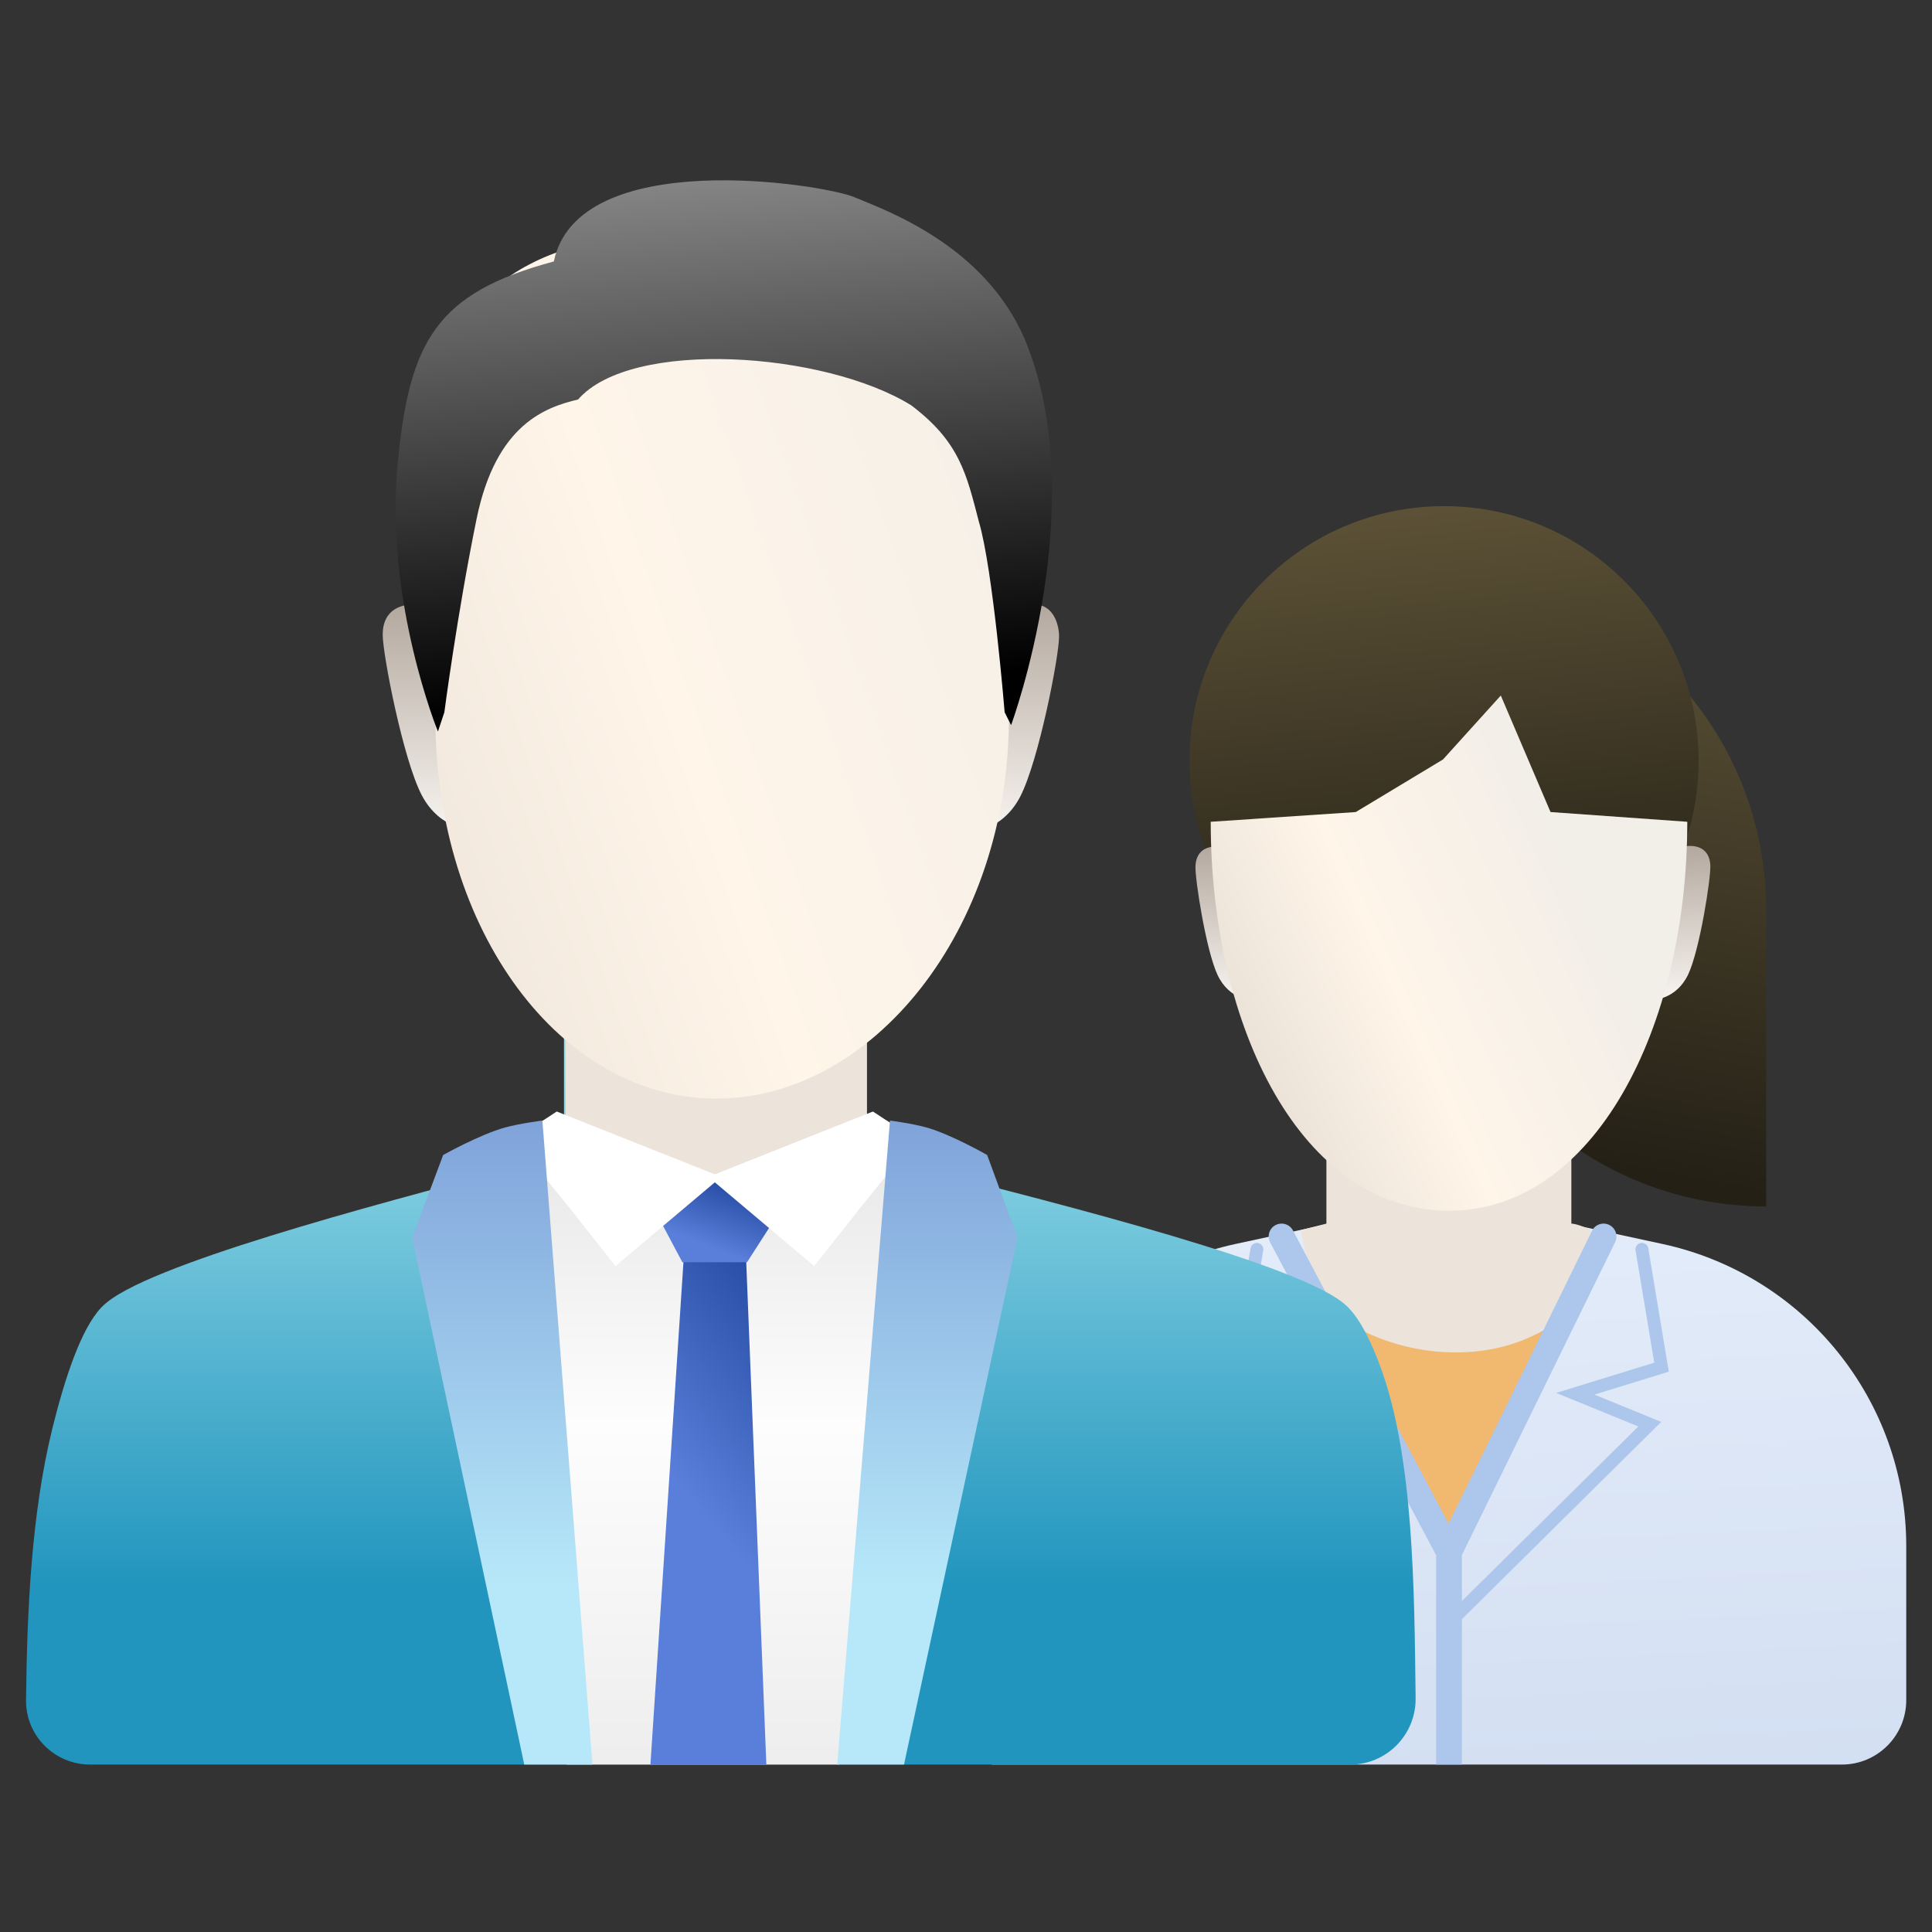
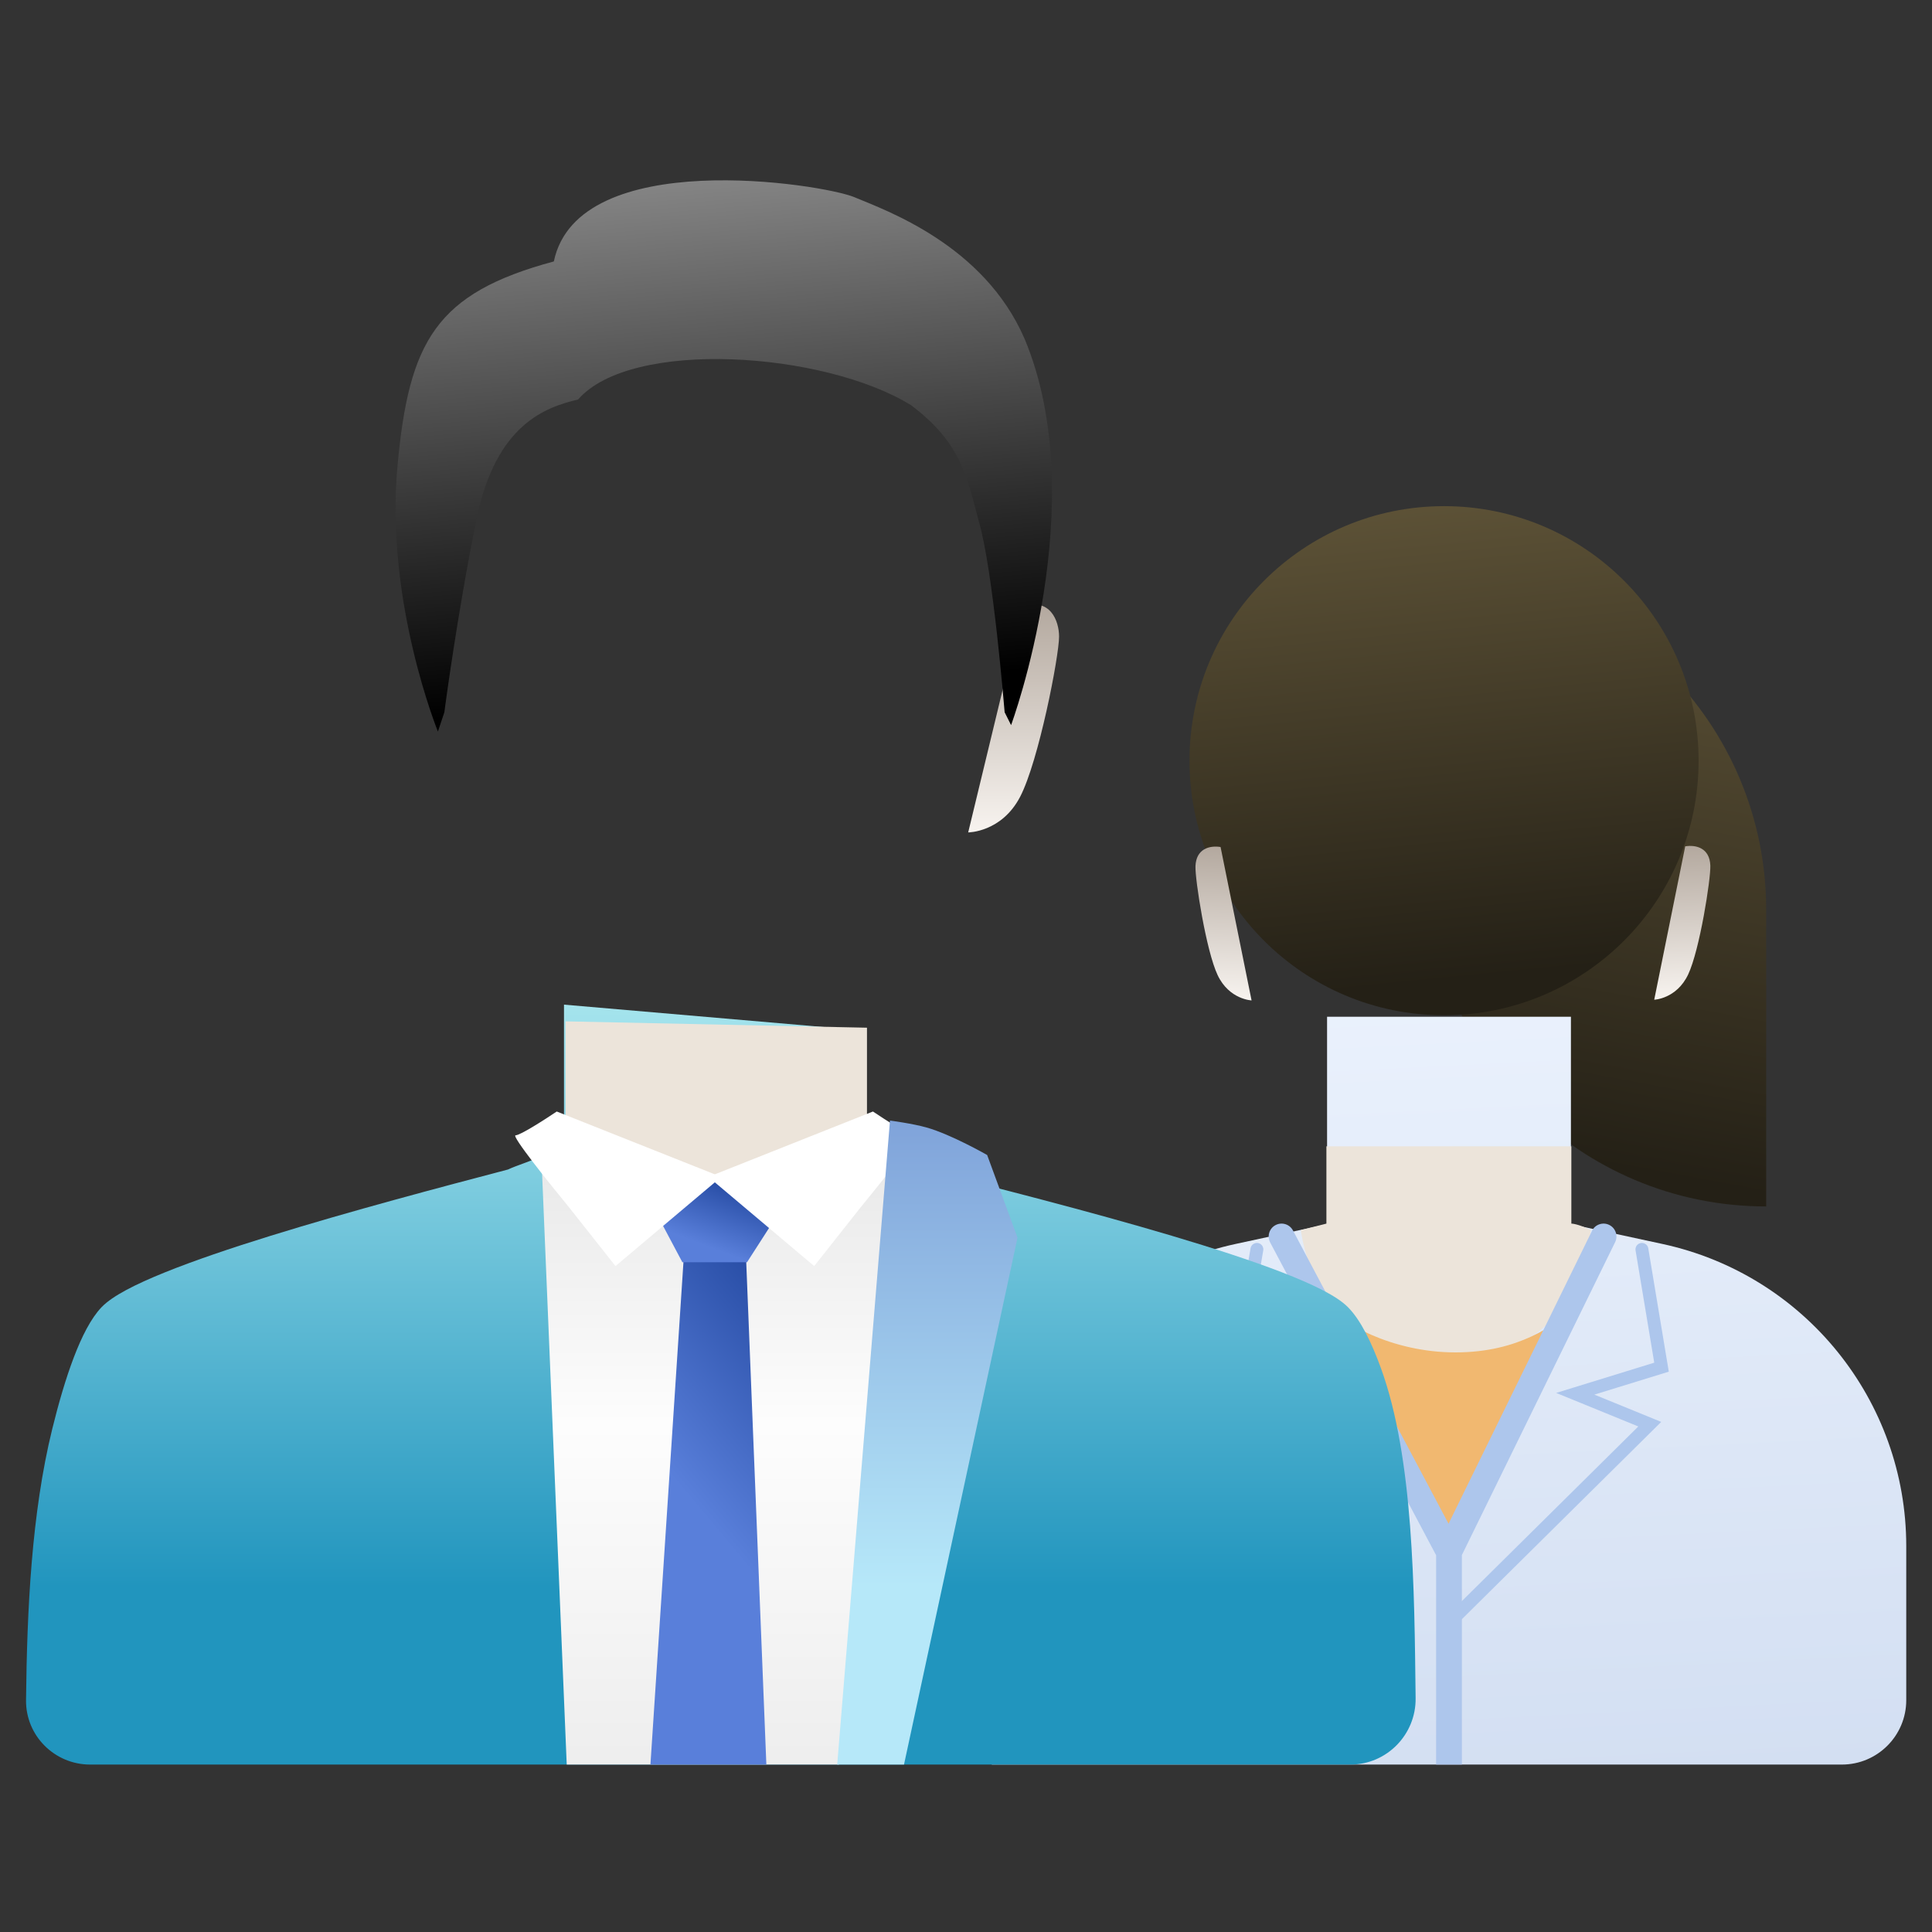
<svg xmlns="http://www.w3.org/2000/svg" width="116" height="116" viewBox="0 0 116 116" fill="none">
  <rect x="0" y="0" width="116" height="116" fill="#333333" stroke="none" />
  <path d="M106.044 54.628C106.044 43.427 96.964 34.347 85.763 34.347V52.155C85.763 63.356 94.843 72.436 106.044 72.436V54.628Z" fill="url(#paint0_linear_12054_5013)" />
  <path d="M101.986 45.674C101.986 54.115 95.143 60.958 86.702 60.958C78.261 60.958 71.418 54.115 71.418 45.674C71.418 37.233 78.261 30.39 86.702 30.39C95.143 30.39 101.986 37.233 101.986 45.674Z" fill="url(#paint1_linear_12054_5013)" />
  <path fill-rule="evenodd" clip-rule="evenodd" d="M94.321 61.047H79.679V73.502L74.186 74.689C65.644 76.535 59.547 84.091 59.547 92.831V105.947H110.587C112.722 105.947 114.454 104.216 114.454 102.08V92.83C114.454 84.091 108.356 76.535 99.814 74.689L94.321 73.502V61.047Z" fill="url(#paint2_linear_12054_5013)" />
  <path d="M99.322 60.025C99.322 60.025 100.666 59.976 101.36 58.508C102.053 57.04 102.72 52.769 102.691 51.968C102.652 50.924 101.852 50.71 101.183 50.814" fill="url(#paint3_linear_12054_5013)" />
  <path d="M75.146 60.066C75.146 60.066 73.803 60.017 73.109 58.549C72.415 57.081 71.749 52.809 71.778 52.009C71.816 50.964 72.616 50.75 73.285 50.855" fill="url(#paint4_linear_12054_5013)" />
  <path d="M79.639 68.827H94.346V73.467C94.346 73.467 94.733 73.467 95.506 73.853C95.506 73.853 95.12 81.587 87 81.587C78.88 81.587 78.106 73.853 78.106 73.853C78.106 73.853 79.653 73.467 79.639 73.467V68.827Z" fill="#ECE4DA" />
-   <path d="M87 72.693C95.696 72.693 101.307 61.73 101.307 49.341L93.096 48.756L90.11 41.76L86.639 45.6L81.402 48.756L72.693 49.341C72.693 61.73 78.159 72.693 87 72.693Z" fill="url(#paint5_linear_12054_5013)" />
  <path d="M87.387 81.2C83.52 81.2 80.427 79.368 79.653 78.337L87.387 93.417L94.347 78.724C93.316 79.497 91.253 81.2 87.387 81.2Z" fill="#F1B870" />
  <path d="M77.63 73.877C77.43 73.5 76.962 73.357 76.584 73.557C76.207 73.757 76.064 74.225 76.264 74.603L77.63 73.877ZM96.975 74.58C97.162 74.197 97.004 73.733 96.62 73.546C96.237 73.358 95.773 73.516 95.586 73.9L96.975 74.58ZM76.264 74.603L86.317 93.549L87.683 92.824L77.63 73.877L76.264 74.603ZM87.695 93.527L96.975 74.58L95.586 73.9L86.306 92.847L87.695 93.527ZM86.227 93.187V105.947H87.773V93.187H86.227Z" fill="#ADC6EC" />
  <path d="M75.466 75.013L74.24 82.234L79.635 83.865L74.976 85.728L83.907 93.96" stroke="#ADC6EC" stroke-width="0.773" stroke-linecap="round" />
  <path d="M98.583 75.013L99.76 82.087L94.581 83.684L99.054 85.51L87 97.44" stroke="#ADC6EC" stroke-width="0.773" stroke-linecap="round" />
  <path d="M58.132 49.979C58.132 49.979 60.136 49.979 61.25 47.84C62.363 45.702 63.588 39.406 63.588 38.218C63.588 37.267 63.042 35.86 61.406 36.426" fill="url(#paint6_linear_12054_5013)" />
-   <path d="M28.434 49.87C28.434 49.87 26.43 49.87 25.316 47.732C24.203 45.593 22.978 39.297 22.978 38.109C22.978 36.559 24.158 36.198 25.16 36.317" fill="url(#paint7_linear_12054_5013)" />
  <path fill-rule="evenodd" clip-rule="evenodd" d="M33.863 60.32L51.955 61.88V68.188C52.068 68.592 52.518 69.035 53.258 69.436C53.993 69.834 54.841 70.096 55.388 70.193L55.409 70.197L55.43 70.202C59.621 71.256 65.365 72.713 70.349 74.195C72.84 74.936 75.152 75.687 76.991 76.399C77.909 76.756 78.72 77.106 79.379 77.445C80.026 77.778 80.574 78.123 80.929 78.481C81.7 79.256 82.356 80.614 82.915 82.152C84.873 87.54 84.92 95.38 84.996 101.965C85.021 104.146 83.264 105.947 81.083 105.947C55.86 105.947 30.637 105.947 5.414 105.947C3.278 105.947 1.54 104.216 1.563 102.08C1.622 96.643 1.895 90.856 3.134 85.81C3.514 84.264 3.949 82.764 4.432 81.498C4.908 80.251 5.457 79.159 6.094 78.49C6.437 78.13 6.964 77.784 7.586 77.45C8.22 77.11 8.998 76.759 9.88 76.403C11.645 75.689 13.864 74.938 16.253 74.197C21.011 72.722 26.489 71.272 30.5 70.219C30.75 70.101 31.086 69.978 31.419 69.856C31.45 69.844 31.482 69.833 31.513 69.821C31.924 69.671 32.357 69.509 32.752 69.325C33.154 69.138 33.47 68.95 33.669 68.762C33.864 68.579 33.875 68.472 33.867 68.414L33.863 68.377V60.32Z" fill="url(#paint8_linear_12054_5013)" />
  <path d="M32.093 69.444C32.495 69.257 33.566 68.777 33.765 68.59C33.961 68.406 33.971 68.299 33.964 68.241L33.959 68.204V61.324L52.055 61.705V68.015C52.248 68.419 53.392 69.136 53.747 69.444L42.92 73.697L32.093 69.444Z" fill="#ECE4DA" />
  <path d="M50.367 105.947L53.36 69.098C50.031 70.484 43.296 73.255 42.985 73.255C42.674 73.255 35.852 70.303 32.48 68.827L34.027 105.947L50.367 105.947Z" fill="url(#paint9_linear_12054_5013)" />
  <path d="M39.44 72.749L41.035 75.787L39.053 105.947H42.533H46.013L44.805 75.787L46.69 72.749L42.92 71.147L39.44 72.749Z" fill="url(#paint10_linear_12054_5013)" />
  <path d="M40.971 75.787L39.053 72.178L42.92 70.76L47.173 72.178L44.853 75.787H40.971Z" fill="url(#paint11_linear_12054_5013)" />
  <path d="M36.955 76.017L34.133 72.448C32.956 71.02 30.675 68.165 30.957 68.165C31.239 68.165 32.721 67.213 33.427 66.737L43.306 70.663L36.955 76.017Z" fill="white" />
  <path d="M48.885 76.017L51.707 72.448C52.883 71.02 55.165 68.165 54.883 68.165C54.6 68.165 53.119 67.213 52.413 66.737L42.533 70.663L48.885 76.017Z" fill="white" />
-   <path d="M31.477 105.947L24.747 74.31L26.608 69.348C26.608 69.348 28.812 68.112 30.332 67.694C31.19 67.457 32.566 67.28 32.566 67.28L35.573 105.947H31.477Z" fill="url(#paint12_linear_12054_5013)" />
  <path d="M54.278 105.947L61.093 74.31L59.27 69.348C59.27 69.348 57.112 68.112 55.624 67.694C54.783 67.457 53.436 67.28 53.436 67.28L50.267 105.947H54.278Z" fill="url(#paint13_linear_12054_5013)" />
-   <path d="M60.576 43.064C60.576 55.92 52.322 65.963 43.007 65.963C33.692 65.963 26.14 55.92 26.14 43.064C26.14 38.684 23.914 29.32 25.438 24.151C28.387 14.148 36.865 13.967 43.007 13.967C48.925 13.967 58.269 14.575 61.279 24.151C63.007 29.649 61.279 37.972 60.576 43.064Z" fill="url(#paint14_linear_12054_5013)" />
  <path d="M26.68 42.764L26.293 43.923C26.293 43.923 23.12 36.133 23.864 27.997C24.553 20.465 26.183 17.602 33.253 15.697C34.71 8.737 49.385 11.037 51.299 11.84C53.213 12.642 59.062 14.704 61.507 20.319C65.654 30.174 60.707 43.537 60.707 43.537L60.32 42.764C60.32 42.764 59.624 34.185 58.773 31.32C58.029 28.455 57.613 26.523 54.702 24.33C49.493 21.11 37.893 20.319 34.71 23.986C32.796 24.445 29.783 25.434 28.613 31.163C27.444 36.893 26.68 42.764 26.68 42.764Z" fill="url(#paint15_linear_12054_5013)" />
  <defs>
    <linearGradient id="paint0_linear_12054_5013" x1="97.374" y1="70.211" x2="105.957" y2="24.16" gradientUnits="userSpaceOnUse">
      <stop stop-color="#242016" />
      <stop offset="1" stop-color="#6F6241" />
    </linearGradient>
    <linearGradient id="paint1_linear_12054_5013" x1="84.486" y1="59.172" x2="80.728" y2="21.304" gradientUnits="userSpaceOnUse">
      <stop stop-color="#242016" />
      <stop offset="1" stop-color="#6F6241" />
    </linearGradient>
    <linearGradient id="paint2_linear_12054_5013" x1="65.746" y1="58.487" x2="68.202" y2="108.15" gradientUnits="userSpaceOnUse">
      <stop stop-color="#EBF2FD" />
      <stop offset="1" stop-color="#D3DFF2" />
    </linearGradient>
    <linearGradient id="paint3_linear_12054_5013" x1="101.04" y1="60.031" x2="100.704" y2="50.805" gradientUnits="userSpaceOnUse">
      <stop stop-color="#F8F4F0" />
      <stop offset="1" stop-color="#B3A89E" />
    </linearGradient>
    <linearGradient id="paint4_linear_12054_5013" x1="73.428" y1="60.072" x2="73.765" y2="50.846" gradientUnits="userSpaceOnUse">
      <stop stop-color="#F8F4F0" />
      <stop offset="1" stop-color="#B3A89E" />
    </linearGradient>
    <linearGradient id="paint5_linear_12054_5013" x1="72.693" y1="64.421" x2="95.14" y2="54.237" gradientUnits="userSpaceOnUse">
      <stop stop-color="#E6DDD3" />
      <stop offset="0.495" stop-color="#FFF5E9" />
      <stop offset="1" stop-color="#F2EEE8" />
    </linearGradient>
    <linearGradient id="paint6_linear_12054_5013" x1="61.029" y1="50.081" x2="61.029" y2="36.277" gradientUnits="userSpaceOnUse">
      <stop stop-color="#F8F4F0" />
      <stop offset="1" stop-color="#B3A89E" />
    </linearGradient>
    <linearGradient id="paint7_linear_12054_5013" x1="25.874" y1="49.972" x2="25.874" y2="36.277" gradientUnits="userSpaceOnUse">
      <stop stop-color="#F8F4F0" />
      <stop offset="1" stop-color="#B3A89E" />
    </linearGradient>
    <linearGradient id="paint8_linear_12054_5013" x1="45.842" y1="95.312" x2="45.842" y2="60.273" gradientUnits="userSpaceOnUse">
      <stop stop-color="#2195BE" />
      <stop offset="1" stop-color="#A5E4ED" />
    </linearGradient>
    <linearGradient id="paint9_linear_12054_5013" x1="42.92" y1="70.78" x2="42.92" y2="110.794" gradientUnits="userSpaceOnUse">
      <stop stop-color="#EAEAEA" />
      <stop offset="0.368" stop-color="#FDFDFD" />
      <stop offset="1" stop-color="#EAEAEA" />
    </linearGradient>
    <linearGradient id="paint10_linear_12054_5013" x1="44.24" y1="71.763" x2="33.617" y2="80.64" gradientUnits="userSpaceOnUse">
      <stop stop-color="#21469E" />
      <stop offset="1" stop-color="#597FDA" />
    </linearGradient>
    <linearGradient id="paint11_linear_12054_5013" x1="43.834" y1="70.627" x2="42.271" y2="74.759" gradientUnits="userSpaceOnUse">
      <stop stop-color="#21469E" />
      <stop offset="1" stop-color="#597FDA" />
    </linearGradient>
    <linearGradient id="paint12_linear_12054_5013" x1="31.477" y1="95.237" x2="31.477" y2="66.414" gradientUnits="userSpaceOnUse">
      <stop stop-color="#B6E8F9" />
      <stop offset="1" stop-color="#7EA1D9" />
    </linearGradient>
    <linearGradient id="paint13_linear_12054_5013" x1="54.502" y1="95.237" x2="54.502" y2="66.414" gradientUnits="userSpaceOnUse">
      <stop stop-color="#B6E8F9" />
      <stop offset="1" stop-color="#7EA1D9" />
    </linearGradient>
    <linearGradient id="paint14_linear_12054_5013" x1="11.213" y1="52.058" x2="69.768" y2="31.555" gradientUnits="userSpaceOnUse">
      <stop stop-color="#E6DDD3" />
      <stop offset="0.495" stop-color="#FFF5E9" />
      <stop offset="1" stop-color="#F2EEE8" />
    </linearGradient>
    <linearGradient id="paint15_linear_12054_5013" x1="40.6" y1="41.99" x2="37.173" y2="0.87" gradientUnits="userSpaceOnUse">
      <stop />
      <stop offset="1" stop-color="#B0B0B0" />
    </linearGradient>
  </defs>
</svg>